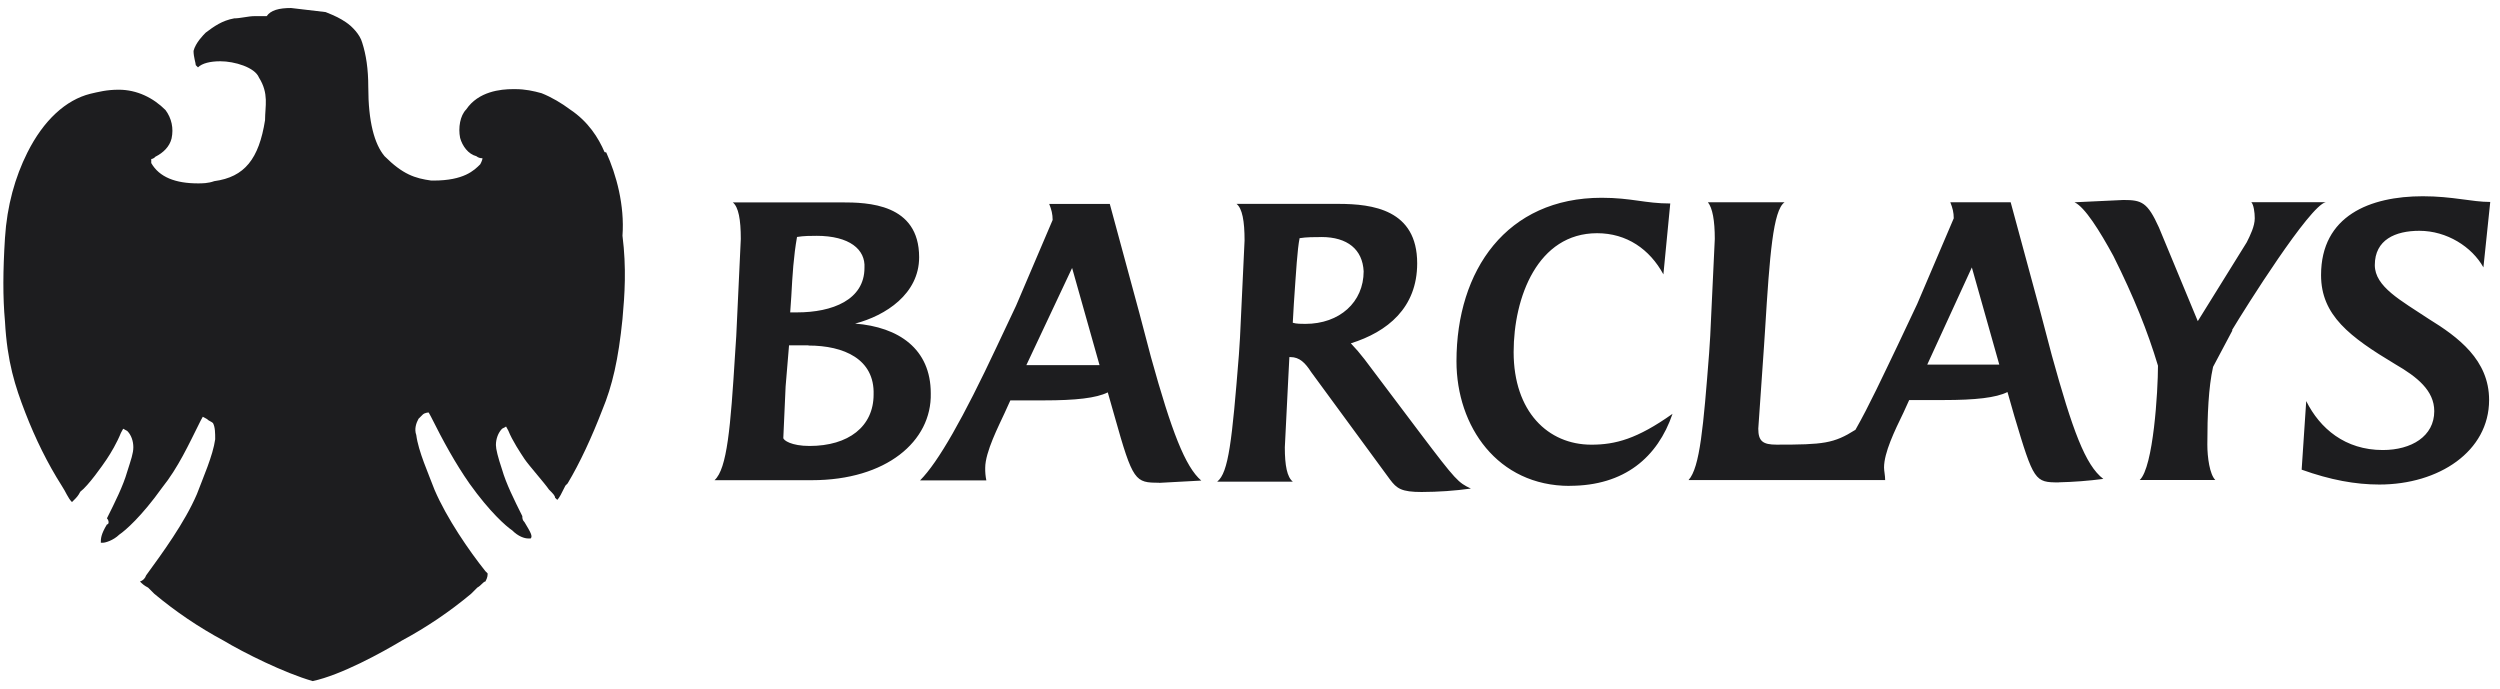
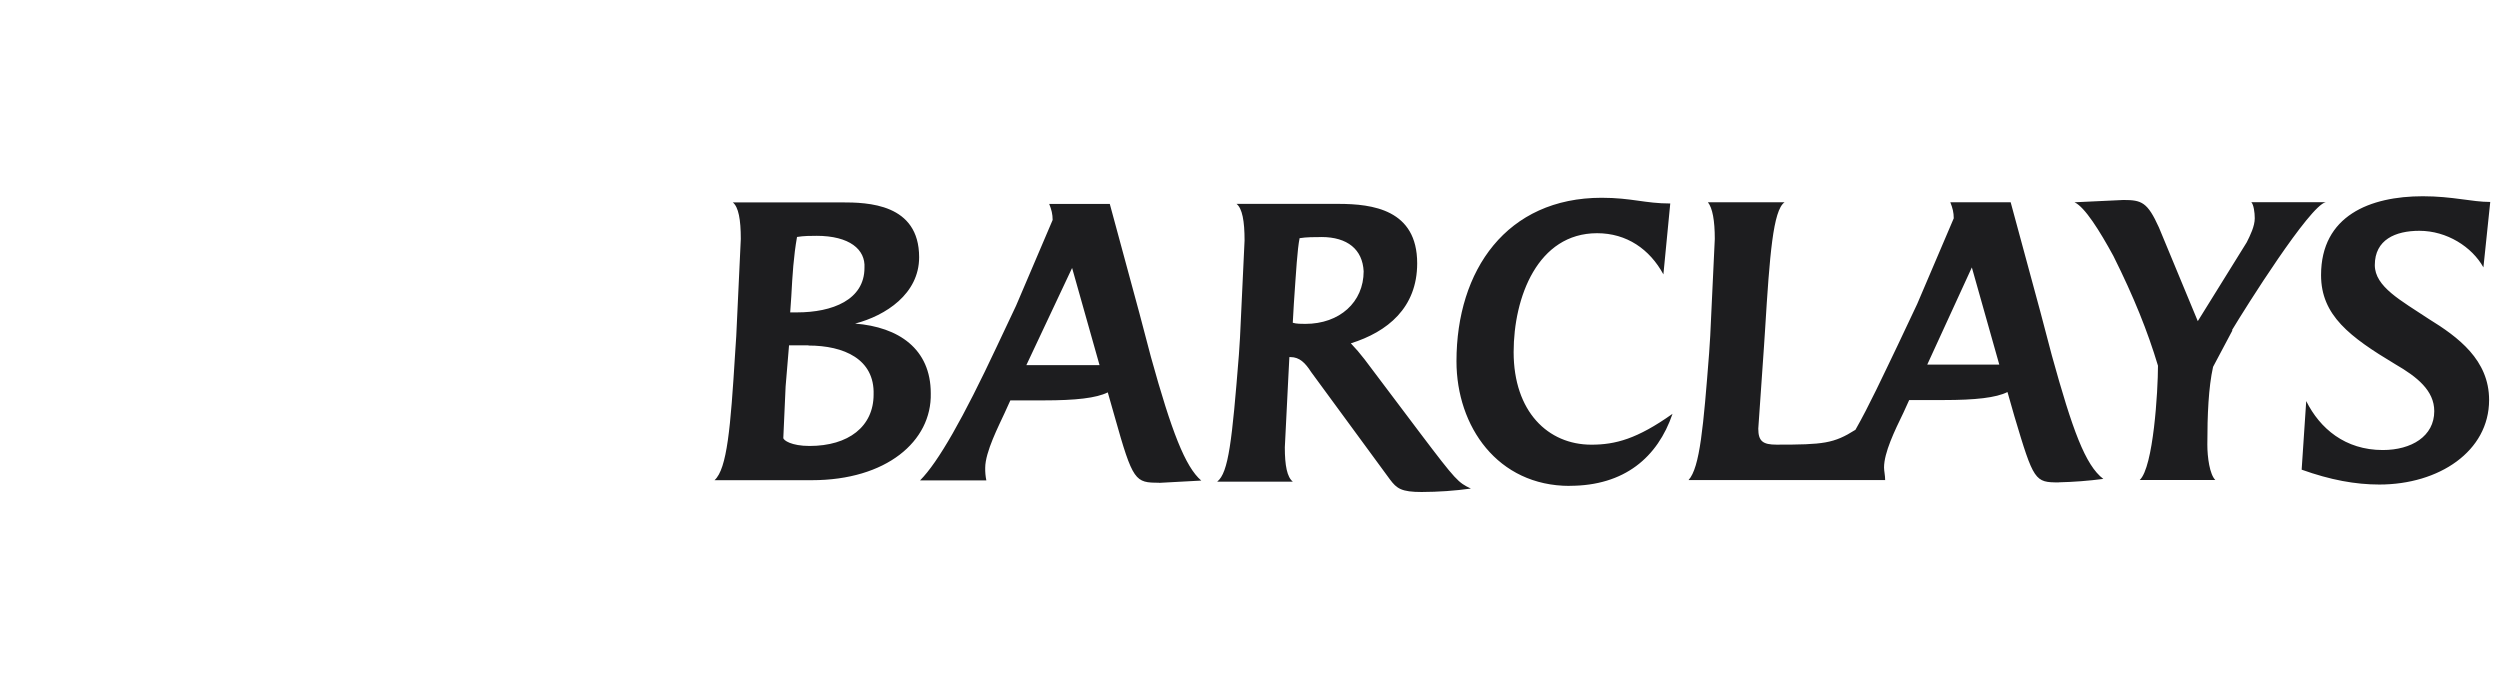
<svg xmlns="http://www.w3.org/2000/svg" width="156" height="43" viewBox="0 0 156 43" fill="none">
  <g id="Group 289298">
    <path id="Vector" d="M50.651 29.963H44.588C45.372 29.249 45.587 26.681 45.872 22.044L45.942 20.975L46.226 14.912C46.226 13.7 46.083 12.915 45.726 12.629H52.503C54.142 12.629 57.354 12.698 57.354 16.053C57.354 18.337 55.271 19.692 53.359 20.192C56.069 20.406 58.08 21.761 58.08 24.543C58.15 27.538 55.299 29.964 50.662 29.964M50.448 21.549H49.236L49.022 24.118L48.879 27.328C48.879 27.471 49.379 27.828 50.517 27.828C52.944 27.828 54.513 26.616 54.513 24.618C54.582 22.407 52.657 21.562 50.447 21.562M50.947 14.716C50.59 14.716 50.162 14.716 49.734 14.786C49.52 15.998 49.45 17.139 49.377 18.493L49.308 19.493H49.736C51.946 19.493 53.943 18.709 53.943 16.712C54.013 15.57 53.016 14.715 50.948 14.715M72.334 30.122C70.834 30.122 70.695 30.053 69.552 25.984L69.125 24.484C68.411 24.841 67.128 24.984 65.129 24.984H63.046L62.689 25.769C62.333 26.553 61.477 28.195 61.477 29.193C61.471 29.457 61.495 29.72 61.548 29.978H57.41C58.551 28.837 60.12 26.055 62.19 21.646L63.402 19.077L65.685 13.726C65.685 13.369 65.615 13.084 65.471 12.726H69.251L71.106 19.572L71.82 22.283C73.105 26.921 73.959 29.13 74.959 29.988L72.32 30.131M66.899 16.72L64.045 22.783H68.611L66.899 16.72ZM88.729 30.701C87.445 30.701 87.16 30.488 86.732 29.917L81.811 23.209C81.454 22.654 81.097 22.282 80.526 22.282H80.457L80.387 23.637L80.173 27.917C80.173 29.059 80.316 29.773 80.673 30.056H75.952C76.665 29.5 76.879 27.487 77.307 22.137L77.376 21.068L77.661 15.005C77.661 13.793 77.518 13.008 77.161 12.722H83.51C85.649 12.722 88.432 13.079 88.432 16.43C88.432 19.211 86.576 20.71 84.293 21.424C84.596 21.741 84.882 22.075 85.149 22.423L88.644 27.062C90.855 29.986 90.998 30.117 91.783 30.486C90.77 30.626 89.75 30.697 88.728 30.7M82.451 14.793C82.023 14.793 81.523 14.793 81.095 14.862C80.952 15.576 80.882 16.859 80.738 18.928L80.669 20.14C80.883 20.21 81.225 20.21 81.454 20.21C83.592 20.21 85.092 18.855 85.092 16.928C85.023 15.573 84.092 14.79 82.454 14.79M97.946 30.32C93.452 30.32 90.884 26.612 90.884 22.543C90.884 16.849 94.023 12.341 99.944 12.341C101.8 12.341 102.655 12.698 104.224 12.698L103.796 17.121C102.941 15.552 101.513 14.552 99.658 14.552C95.95 14.552 94.451 18.548 94.451 21.971C94.451 25.679 96.589 27.748 99.301 27.748C100.801 27.748 102.155 27.391 104.366 25.822C103.438 28.532 101.37 30.315 97.946 30.315M128.477 30.102C126.977 30.102 126.907 30.032 125.695 25.963L125.267 24.463C124.553 24.82 123.27 24.963 121.272 24.963H119.133L118.776 25.748C118.221 26.89 117.564 28.245 117.564 29.172C117.564 29.386 117.634 29.672 117.634 29.957H105.364C106.078 29.172 106.292 26.605 106.649 22.039L106.718 20.97L107.003 14.906C107.003 13.765 106.86 12.98 106.575 12.623H111.355C110.641 13.123 110.428 15.905 110.143 20.542L110.073 21.611L109.717 26.747C109.717 27.531 110.001 27.746 110.858 27.746C113.783 27.746 114.424 27.677 115.78 26.819C116.635 25.319 117.492 23.466 118.418 21.542L119.631 18.973L121.914 13.622C121.914 13.265 121.844 12.98 121.7 12.622H125.466L127.321 19.468L128.035 22.179C129.319 26.817 130.118 29.025 131.246 29.884C130.323 30.005 129.394 30.076 128.464 30.097M123.043 16.687L120.261 22.75H124.755L123.043 16.687ZM139.307 20.61L138.095 22.893C137.81 24.177 137.738 25.888 137.738 27.744C137.738 28.528 137.881 29.599 138.238 29.954H133.516C134.372 29.17 134.658 24.39 134.658 22.821C134.016 20.682 133.158 18.541 131.876 15.974C131.021 14.405 130.093 12.919 129.45 12.622L132.505 12.479C133.647 12.479 134.005 12.622 134.716 14.191L137.142 20.04L140.197 15.119C140.411 14.691 140.697 14.119 140.697 13.619C140.697 13.262 140.628 12.764 140.483 12.619H145.122C144.122 12.833 140.128 19.182 139.272 20.608M154.965 16.685C154.251 15.401 152.682 14.402 150.969 14.402C149.47 14.402 148.188 14.958 148.188 16.541C148.188 17.896 149.826 18.752 151.54 19.893C153.395 21.035 155.32 22.462 155.32 24.958C155.32 28.169 152.182 30.235 148.474 30.235C146.974 30.235 145.419 29.95 143.623 29.307L143.908 25.027C144.763 26.739 146.334 28.082 148.688 28.082C150.471 28.082 151.898 27.227 151.898 25.656C151.898 24.372 150.829 23.518 149.472 22.732C146.619 21.019 144.834 19.677 144.834 17.167C144.834 13.459 147.889 12.246 151.183 12.246C153.039 12.246 154.238 12.602 155.391 12.602L154.965 16.685Z" fill="#1D1D1F" />
-     <path id="Vector_2" d="M37.725 9.492C37.344 8.603 36.711 7.589 35.569 6.83C35.063 6.449 34.428 6.069 33.795 5.816C33.288 5.677 32.781 5.562 32.146 5.562H32.007C31.246 5.562 29.852 5.701 29.091 6.83C28.711 7.21 28.584 7.971 28.711 8.604C28.849 9.111 29.218 9.618 29.724 9.746C29.831 9.834 29.967 9.879 30.105 9.872C30.105 10.011 29.966 10.253 29.966 10.253C29.585 10.633 28.952 11.267 27.05 11.267H26.911C25.897 11.128 25.136 10.886 23.995 9.745C23.36 8.984 22.981 7.589 22.981 5.434C22.981 4.293 22.842 3.407 22.6 2.657C22.462 2.15 21.966 1.643 21.587 1.389C21.207 1.135 20.952 1.008 20.319 0.754L18.163 0.5C17.402 0.5 16.895 0.639 16.641 1.007H15.88C15.5 1.007 14.992 1.146 14.613 1.146C13.851 1.285 13.345 1.653 12.838 2.035C12.699 2.173 12.203 2.669 12.077 3.176C12.077 3.557 12.216 3.937 12.216 4.065L12.354 4.204C12.609 3.95 13.116 3.823 13.749 3.823C14.637 3.823 15.904 4.204 16.158 4.837C16.793 5.851 16.539 6.612 16.539 7.499C16.158 9.908 15.271 11.05 13.368 11.304C12.988 11.443 12.607 11.443 12.354 11.443C10.96 11.443 9.945 11.062 9.438 10.175V9.921C9.438 9.921 9.577 9.921 9.692 9.782C10.199 9.528 10.581 9.147 10.706 8.641C10.845 8.006 10.706 7.373 10.326 6.866C9.565 6.105 8.551 5.598 7.409 5.598C6.648 5.598 6.141 5.737 5.635 5.852C4.112 6.233 2.718 7.5 1.704 9.529C0.943 11.051 0.437 12.826 0.31 14.855C0.184 16.884 0.171 18.532 0.31 20.053C0.449 22.589 0.945 24.111 1.578 25.747C2.211 27.383 2.967 28.917 3.856 30.316C4.11 30.696 4.236 31.076 4.49 31.329L4.629 31.19C4.768 31.052 4.883 30.936 5.01 30.683C5.516 30.303 6.404 29.035 6.658 28.656C6.912 28.277 7.293 27.642 7.547 27.008L7.686 26.753L7.94 26.892C8.194 27.146 8.32 27.527 8.32 27.906C8.32 28.285 8.181 28.667 7.94 29.428C7.686 30.317 7.179 31.331 6.672 32.344C6.811 32.483 6.811 32.725 6.672 32.725C6.291 33.359 6.291 33.614 6.291 33.866H6.43C6.569 33.866 7.065 33.728 7.444 33.359C7.824 33.105 8.838 32.218 10.106 30.443C11.12 29.175 11.755 27.781 12.515 26.259L12.654 26.005L12.909 26.144C13.047 26.283 13.163 26.283 13.289 26.398C13.428 26.652 13.428 27.033 13.428 27.412C13.289 28.425 12.667 29.821 12.286 30.835C11.525 32.61 10.131 34.512 9.116 35.906C9.088 35.996 9.038 36.077 8.972 36.143C8.906 36.209 8.825 36.259 8.735 36.287C8.874 36.426 8.99 36.541 9.242 36.667L9.623 37.048C10.957 38.163 12.402 39.141 13.933 39.964C15.201 40.725 17.738 41.992 19.512 42.5C21.287 42.12 23.822 40.725 25.09 39.964C26.622 39.141 28.066 38.163 29.401 37.048L29.781 36.667C30.035 36.529 30.162 36.287 30.288 36.287C30.427 36.033 30.427 35.906 30.427 35.78L30.288 35.641C29.274 34.373 27.879 32.344 27.118 30.57C26.737 29.556 26.104 28.16 25.976 27.146C25.837 26.766 25.976 26.386 26.115 26.133L26.369 25.879C26.508 25.74 26.75 25.74 26.75 25.74L26.889 25.994C27.65 27.516 28.411 28.91 29.298 30.178C30.566 31.953 31.58 32.84 31.96 33.094C32.341 33.475 32.721 33.601 32.974 33.601H33.113C33.252 33.462 33.113 33.221 32.732 32.587C32.593 32.449 32.593 32.333 32.593 32.207C32.087 31.193 31.58 30.179 31.326 29.291C31.071 28.53 30.945 28.023 30.945 27.769C30.945 27.388 31.084 27.008 31.326 26.755L31.58 26.616L31.719 26.87C31.973 27.505 32.48 28.264 32.732 28.645C32.985 29.025 34 30.167 34.254 30.547C34.508 30.802 34.635 30.928 34.635 31.054L34.774 31.193C34.913 31.054 35.028 30.813 35.281 30.304L35.419 30.166C36.181 28.898 36.941 27.249 37.575 25.601C38.209 24.079 38.589 22.43 38.843 19.907C38.981 18.385 39.097 16.737 38.843 14.709C38.981 12.807 38.462 10.904 37.829 9.511L37.725 9.492Z" fill="#1D1D1F" />
  </g>
</svg>